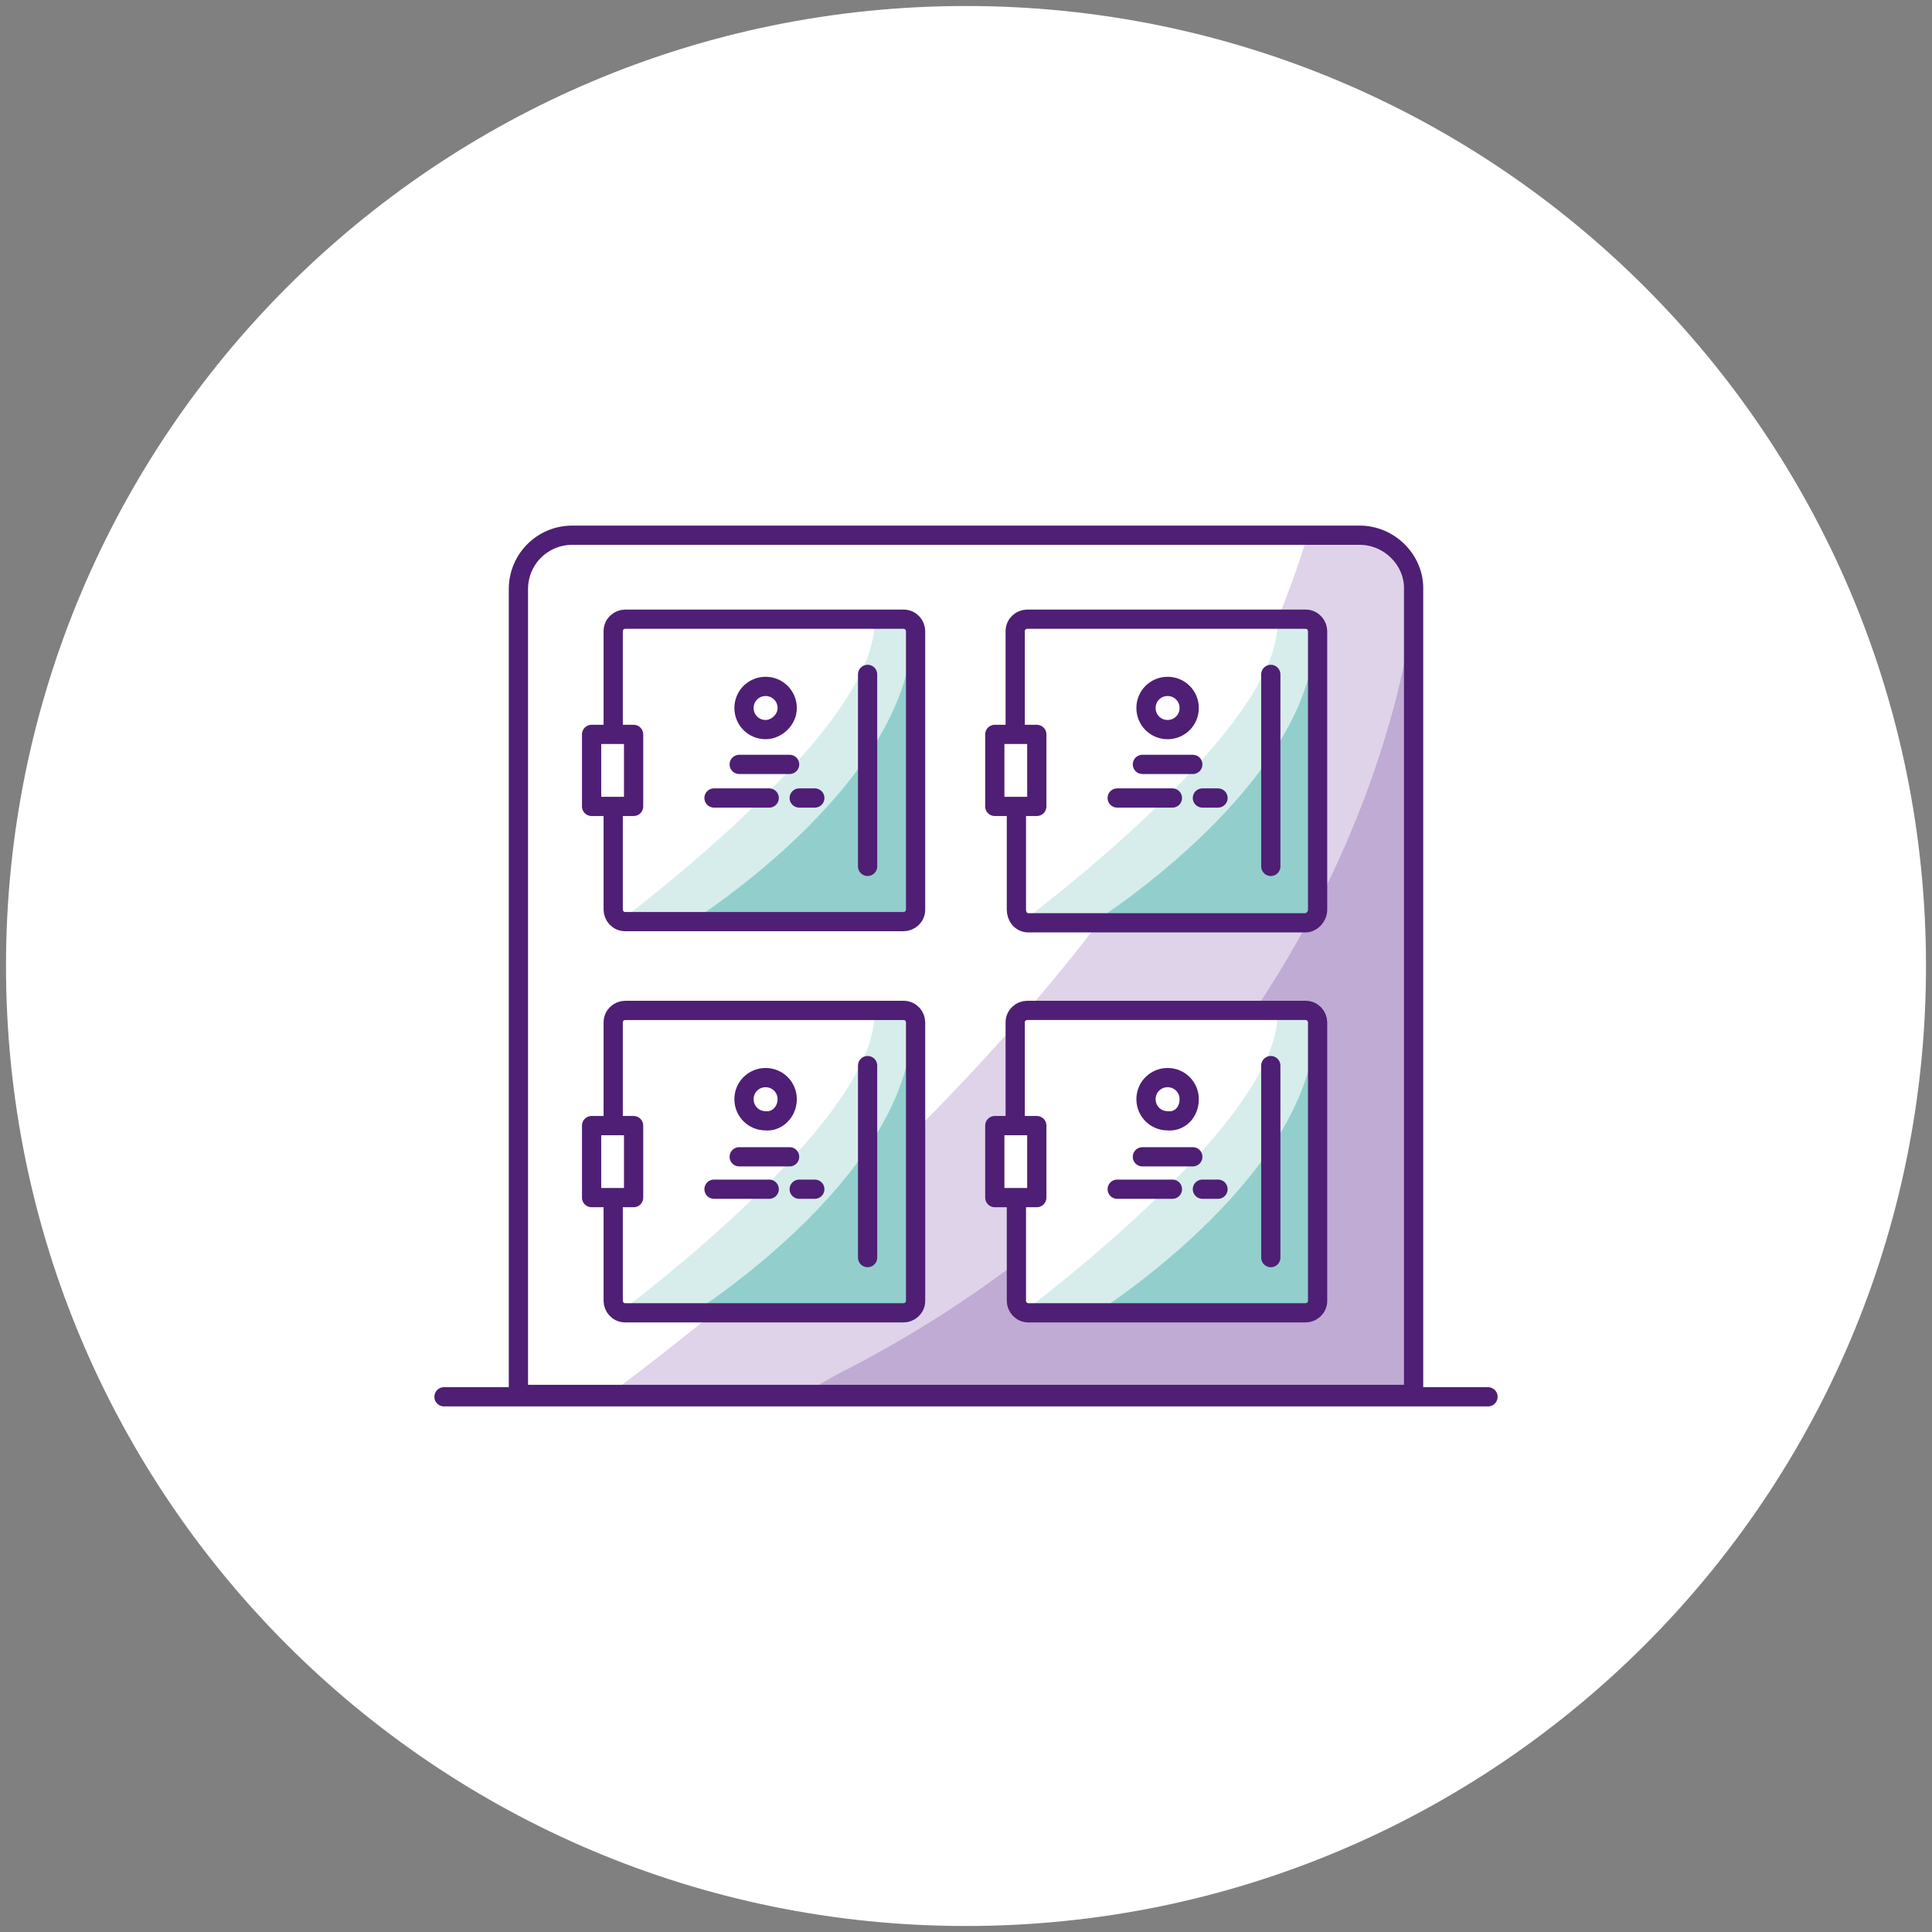
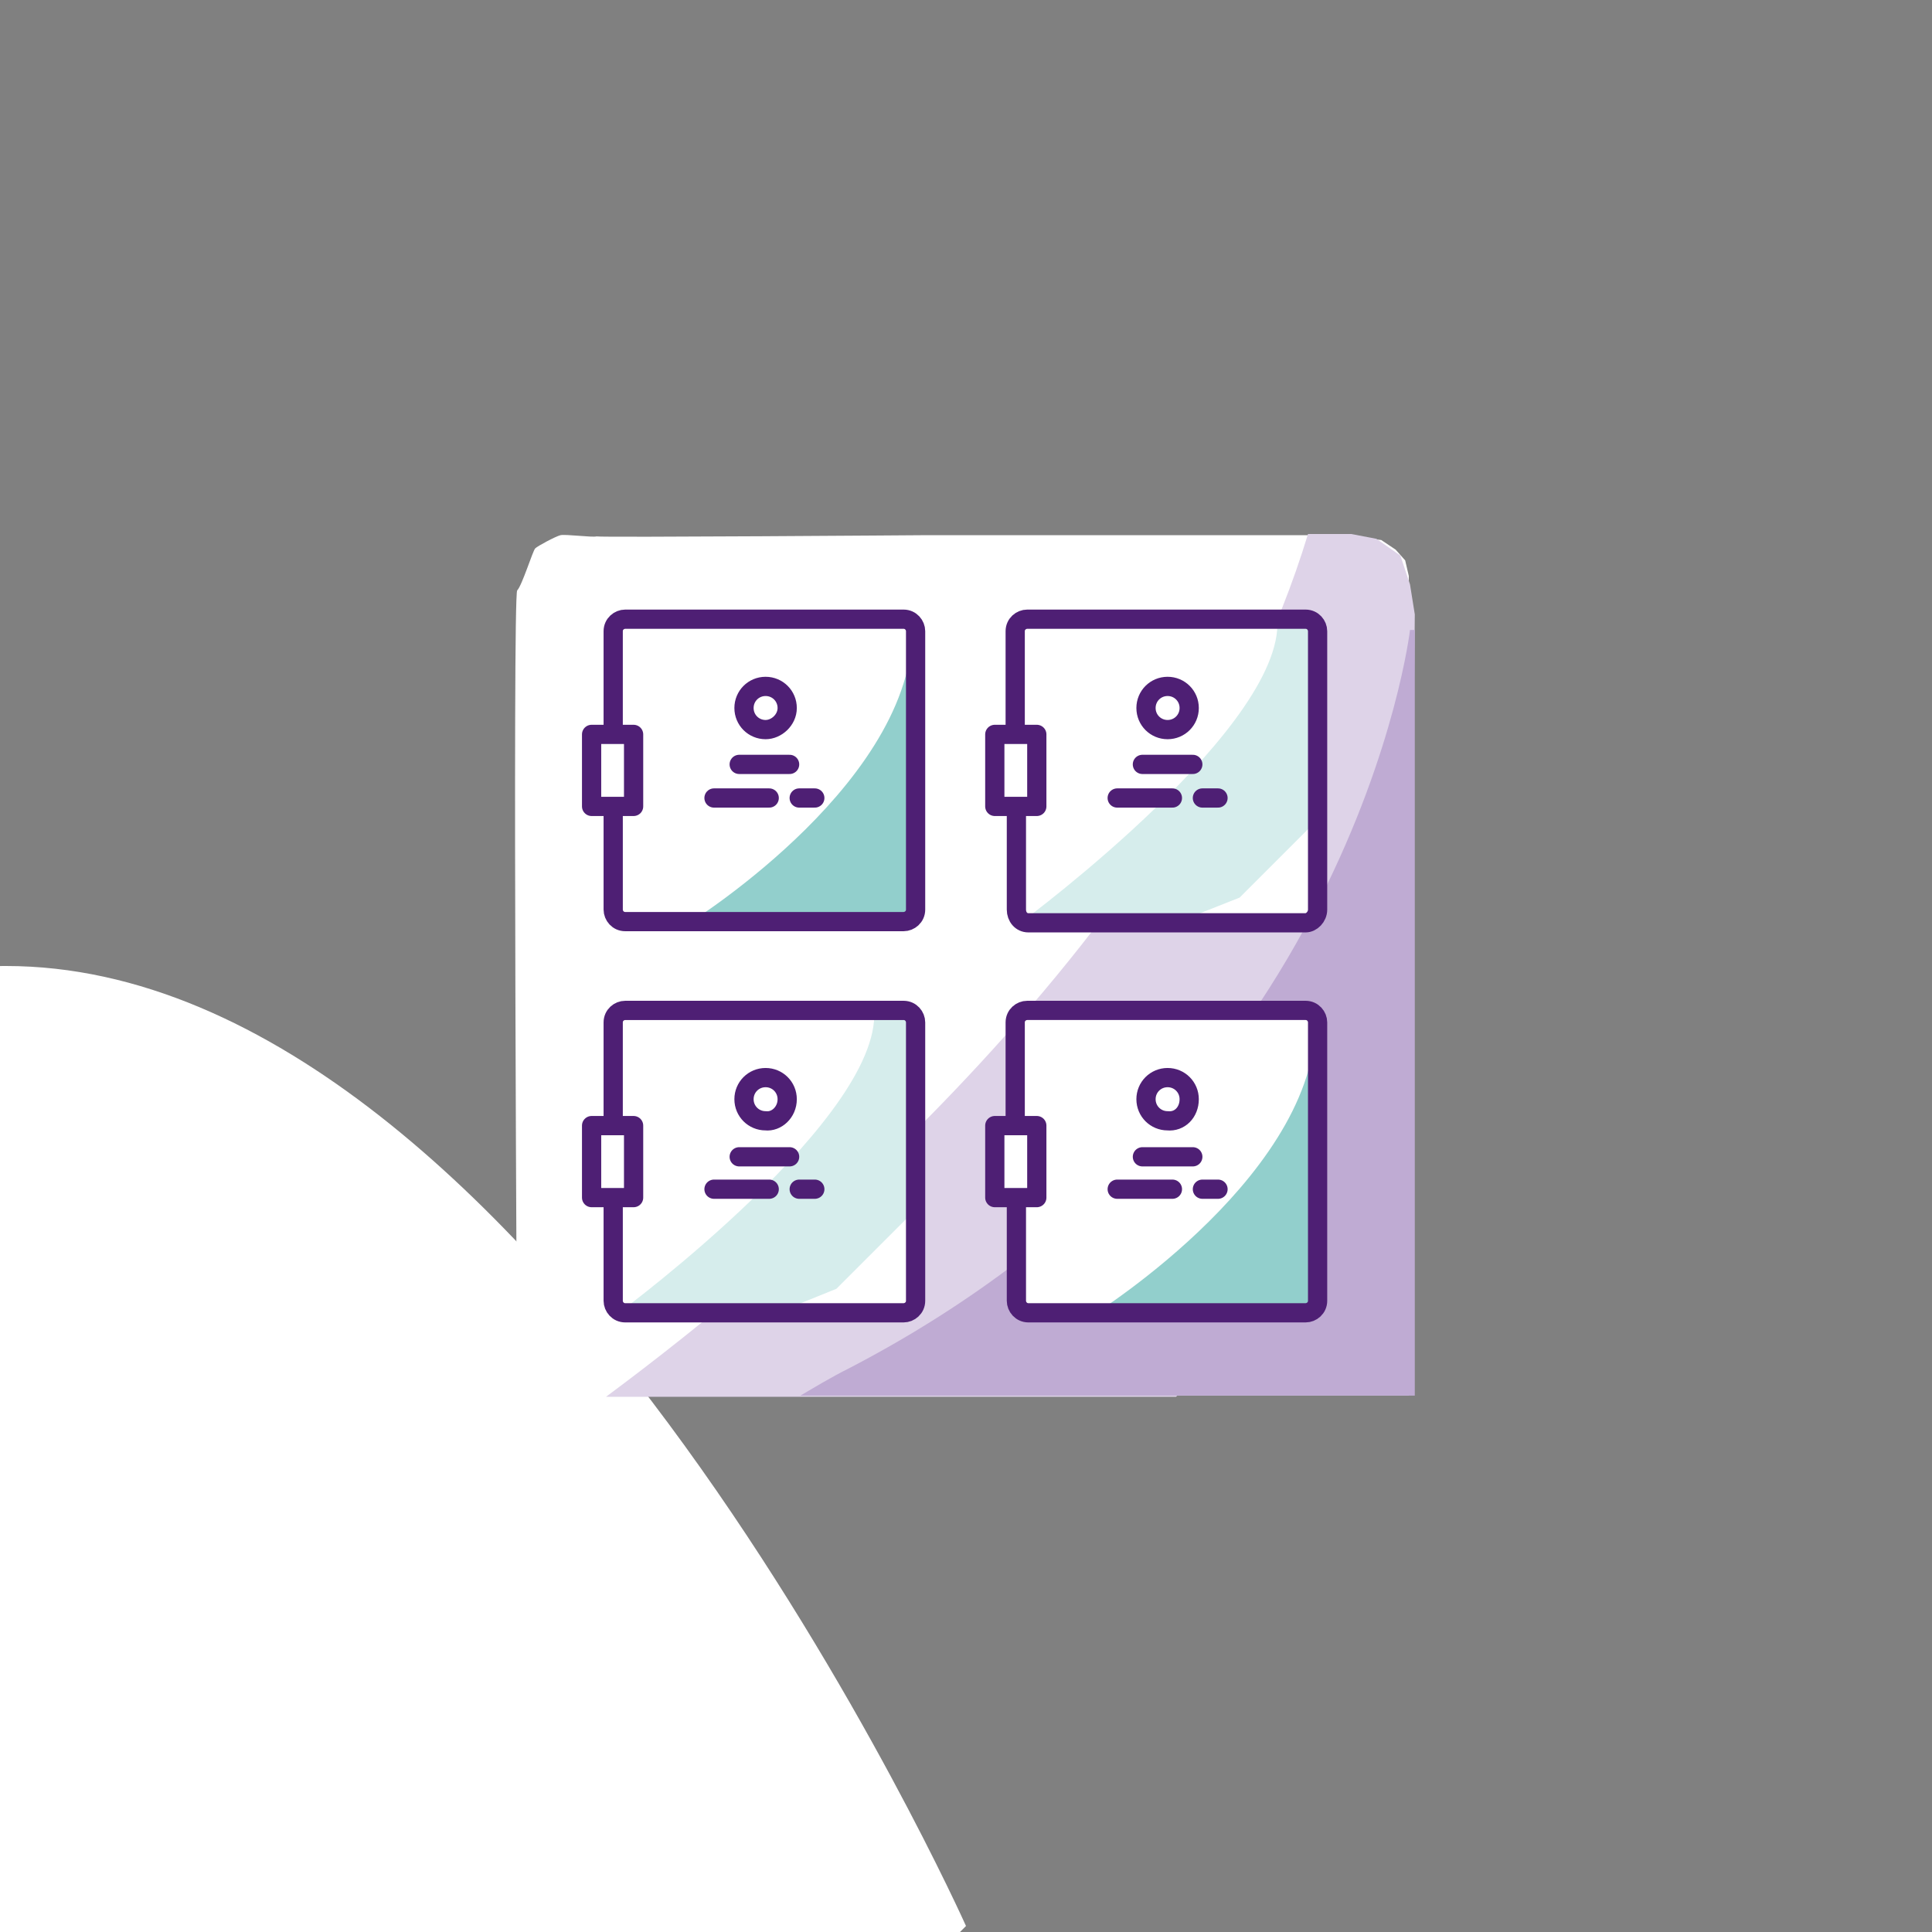
<svg xmlns="http://www.w3.org/2000/svg" xmlns:xlink="http://www.w3.org/1999/xlink" viewBox="0 0 161 161">
  <rect x="0" y="0" width="161" height="161" fill="#808080" stroke="none" />
  <defs>
    <path id="cia" d="M0 0h161v161H0z" />
  </defs>
  <clipPath id="cib">
    <use xlink:href="#cia" overflow="visible" />
  </clipPath>
-   <path clip-path="url(#cib)" fill="#FFF" d="M80.5 160.5c44.2 0 80-35.8 80-80s-35.8-80-80-80-80 35.8-80 80 35.8 80 80 80" />
+   <path clip-path="url(#cib)" fill="#FFF" d="M80.5 160.5s-35.8-80-80-80-80 35.8-80 80 35.8 80 80 80" />
  <path fill="#FFF" d="M76.9 44.6h34.9l3.3.4 1.2.8.8.9.3 1.3v68.3H43.1s-.4-66.7 0-67.1c.4-.4 1.3-3.3 1.5-3.5.2-.2 1.7-1 2.1-1.1.4-.1 2.7.2 3 .1.4.1 27.2-.1 27.2-.1" />
  <path fill="#DED3E8" d="M117.9 51.2l-.4 45.7-6.6 7.4L98 116.4H50.5C65.6 105.2 99 77.5 109 44.5h3.6l2.1.4 2 1.4.8 2.4.4 2.5z" />
  <path fill="#BFABD3" d="M117.9 52.5v63.8H66.7c1.2-.7 2.5-1.5 4.1-2.3 42.1-21.9 46.7-61.5 46.7-61.5h.4z" />
  <path fill="#FFF" d="M51.1 84.5H76v24.9H51.1zm33.7-32.6h25.1v24.4H84.8z" />
  <path fill="#D6EDEC" d="M51.7 109.3s22.4-16.6 21.1-25.5l2.7.6.9 4.7-.5 12.1-6.2 6.2-4.7 1.9H51.7z" />
  <path fill="#FFF" d="M84.6 84.2v9.9H83v5.7h1.6v9.8h25V84.2z" />
-   <path fill="#92CFCC" d="M57.6 109.5S76.9 97.4 76 84.2l.3 22.8-.6 2.7-6 .3-12.1-.5z" />
-   <path fill="#D6EDEC" d="M85.3 109.3s22.4-16.6 21.1-25.5l2.7.6.9 4.7-.5 12.1-6.2 6.2-4.8 1.9H85.3z" />
  <path fill="#92CFCC" d="M91.2 109.5s19.3-12.1 18.4-25.3l.3 22.8-.6 2.7-6 .3-12.1-.5z" />
  <path fill="#D6EDEC" d="M85.3 76.7s22.4-16.6 21.1-25.5l2.7.6.9 4.7-.5 12.1-6.2 6.2-4.8 1.9H85.3z" />
-   <path fill="#92CFCC" d="M91.2 76.8s19.3-12.1 18.4-25.3l.3 22.8-.6 2.7-6 .3-12.1-.5z" />
-   <path fill="#D6EDEC" d="M51.7 76.7s22.4-16.6 21.1-25.5l2.7.6.9 4.7-.5 12.1-6.2 6.2-4.7 1.9H51.7z" />
  <path fill="#92CFCC" d="M57.6 76.8S76.9 64.7 76 51.5l.3 22.8-.6 2.7-6 .3-12.1-.5z" />
  <path fill="none" stroke="#4E1F74" stroke-width="1.603" stroke-linecap="round" stroke-linejoin="round" d="M51.1 60.9v-8.3c0-.6.5-1 1-1h23.2c.6 0 1 .5 1 1v23.2c0 .6-.5 1-1 1H52.1c-.6 0-1-.5-1-1v-8.5m33.5-6.2v-8.5c0-.6.5-1 1-1h23.2c.6 0 1 .5 1 1v23.2c0 .6-.5 1.1-1 1.1H85.7c-.6 0-1-.5-1-1.1v-8.3M51.1 93.8v-8.6c0-.6.5-1 1-1h23.2c.6 0 1 .5 1 1v23.2c0 .6-.5 1-1 1H52.1c-.6 0-1-.5-1-1v-8.5m33.5-6.4v-8.3c0-.6.5-1 1-1h23.2c.6 0 1 .5 1 1v23.2c0 .6-.5 1-1 1H85.7c-.6 0-1-.5-1-1V100" />
  <path fill="none" stroke="#4E1F74" stroke-width="1.603" stroke-linecap="round" stroke-linejoin="round" d="M82.9 93.8h3.5v6h-3.5zm-33.6 0h3.5v6h-3.5zm33.6-32.6h3.5v6h-3.5zm-33.6 0h3.5v6h-3.5zM65.6 59c0-1-.8-1.8-1.8-1.8S62 58 62 59s.8 1.8 1.8 1.8c.9 0 1.8-.8 1.8-1.8zm33.5 0c0-1-.8-1.8-1.8-1.8s-1.8.8-1.8 1.8.8 1.8 1.8 1.8 1.8-.8 1.8-1.8zM65.6 91.6c0-1-.8-1.8-1.8-1.8s-1.8.8-1.8 1.8.8 1.8 1.8 1.8c.9.1 1.8-.7 1.8-1.8zm33.5 0c0-1-.8-1.8-1.8-1.8s-1.8.8-1.8 1.8.8 1.8 1.8 1.8c1 .1 1.8-.7 1.8-1.8zm-3.9-27.9h4.2m.8 2.8h1.3m-8.4 0h4.6m-36.1-2.8h4.2m.8 2.8h1.3m-8.4 0h4.6m-2.5 29.9h4.2m.8 2.7h1.3m-8.4 0h4.6m31.1-2.7h4.2m.8 2.7h1.3m-8.4 0h4.6" />
-   <path fill="none" stroke="#4E1F74" stroke-width="1.603" stroke-linecap="round" stroke-linejoin="round" d="M113.3 44.6H47.7c-2.5 0-4.5 2-4.5 4.5v67.1h74.6v-67c.1-2.5-2-4.6-4.5-4.6zM37 116.4h87m-18.1-60.2v16m-33.6-16v16m0 16.6v16m33.6-16v16" />
</svg>